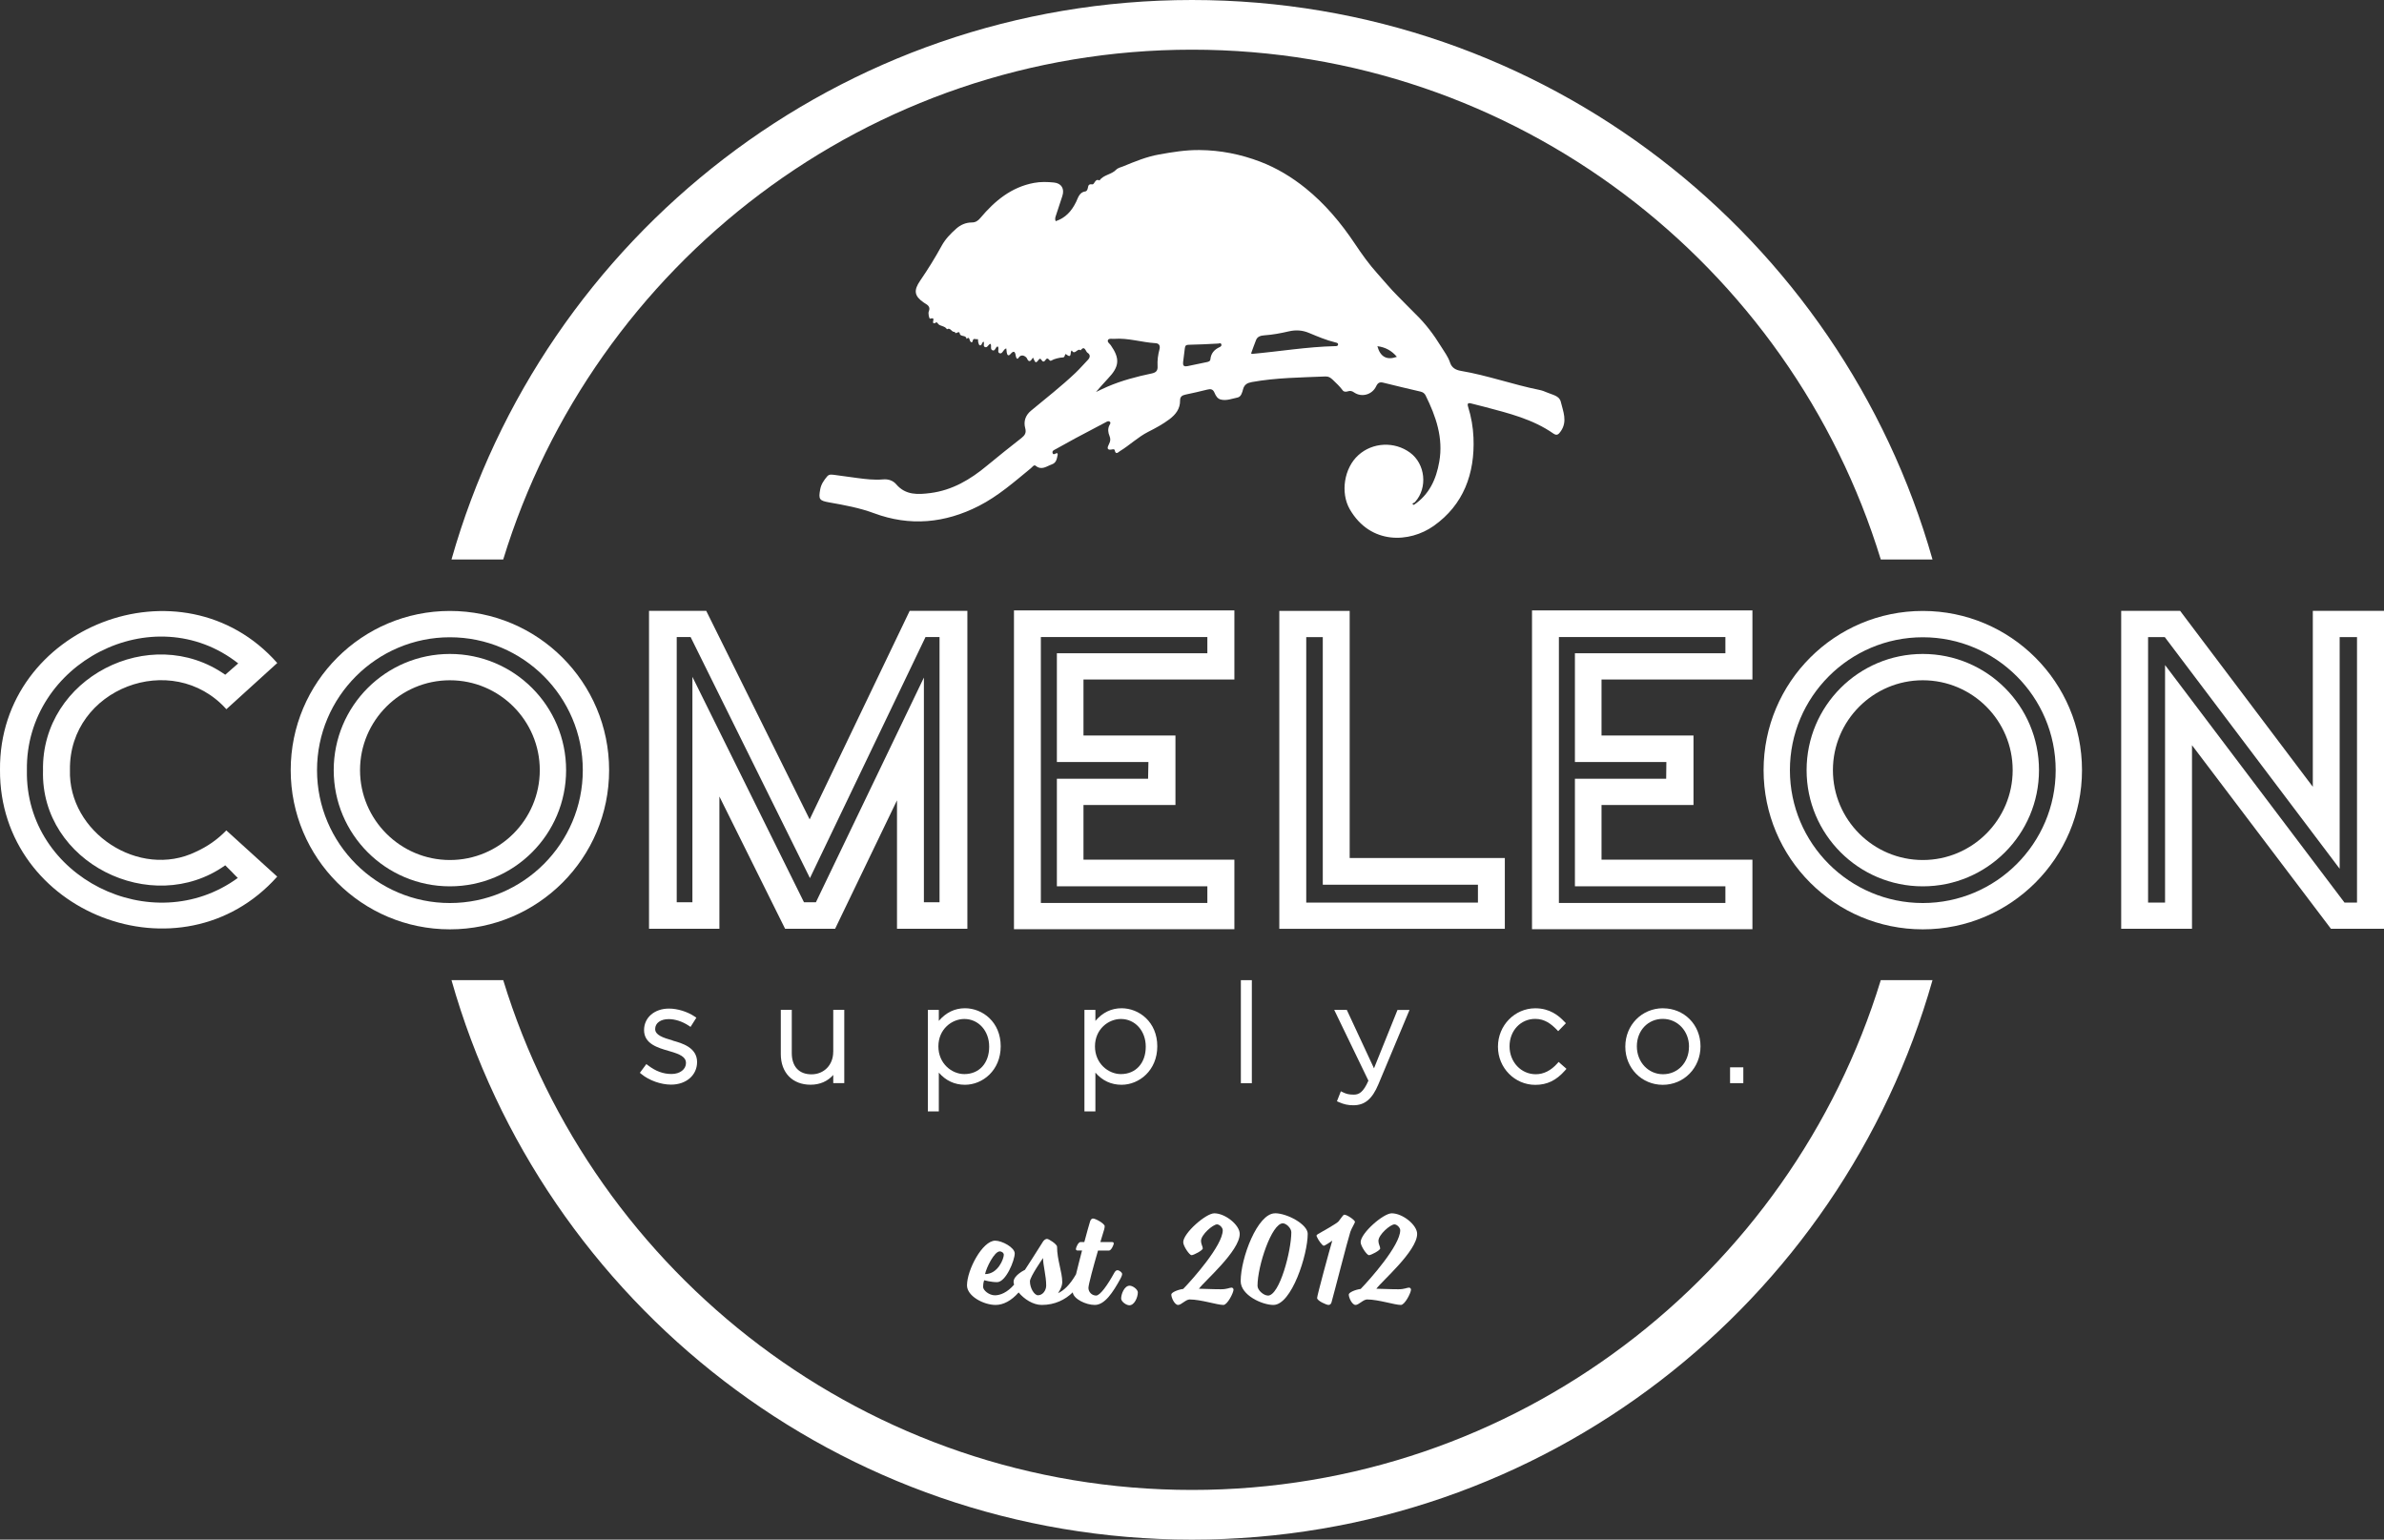
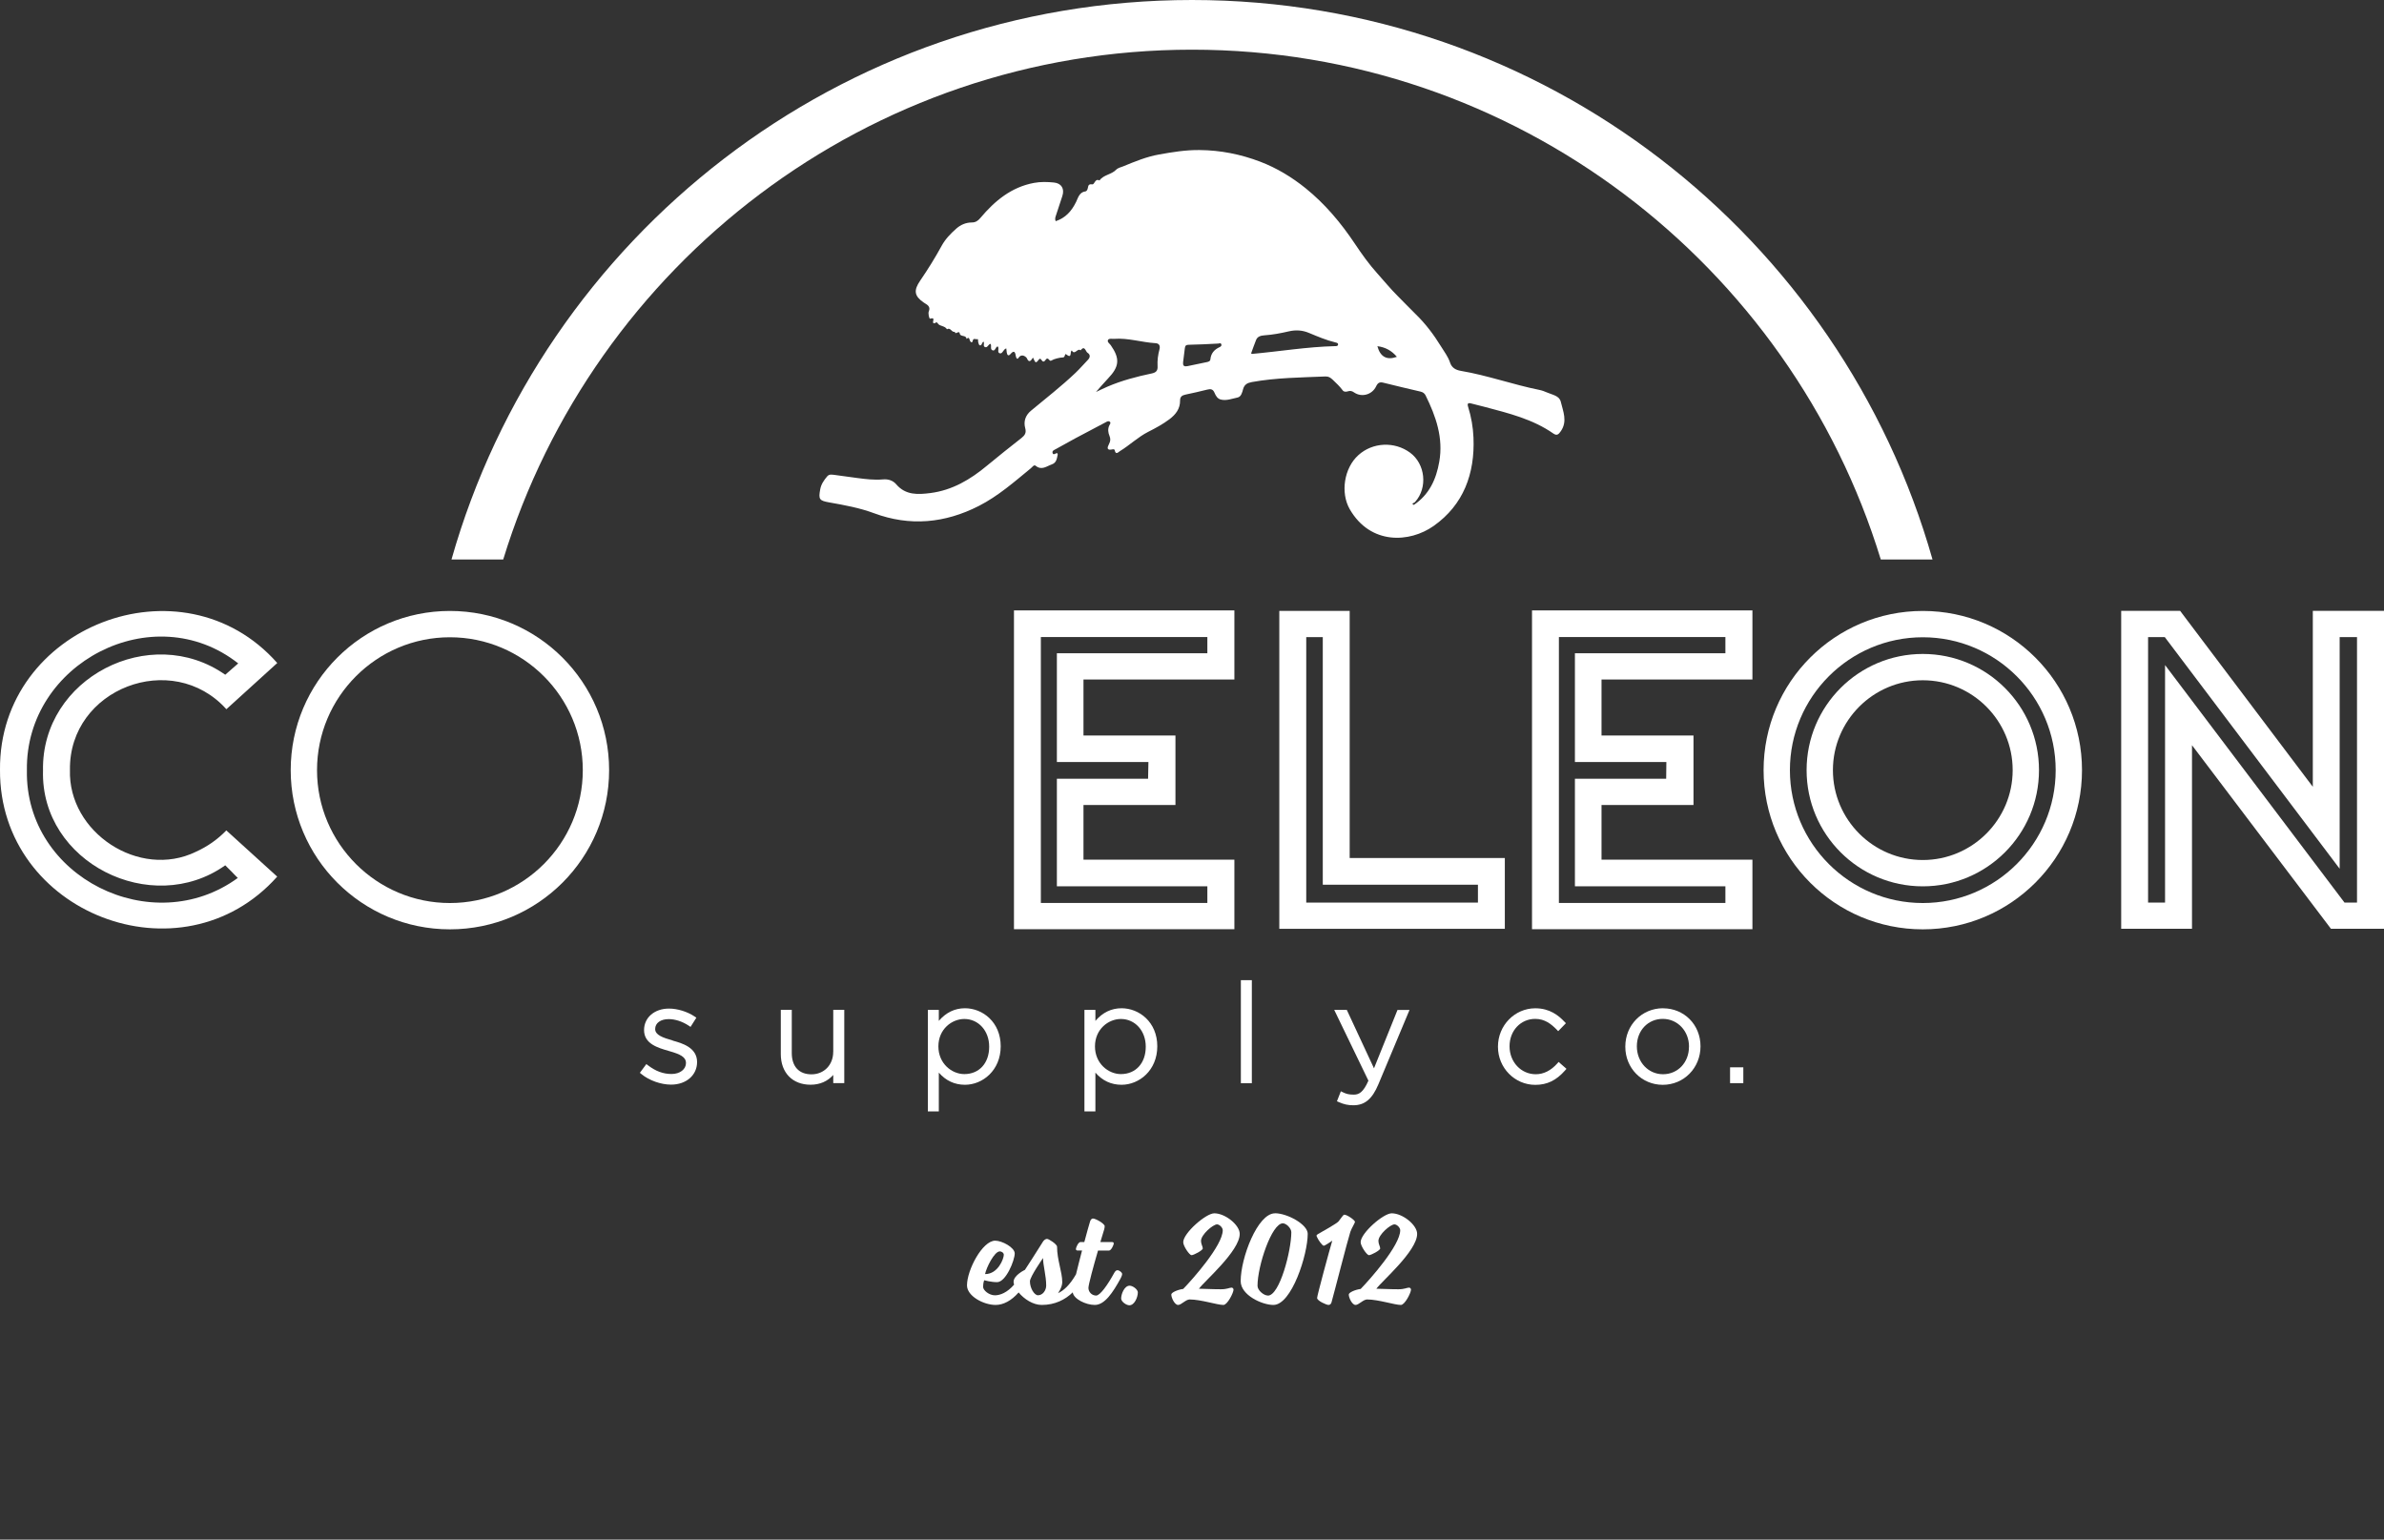
<svg xmlns="http://www.w3.org/2000/svg" id="Layer_1" data-name="Layer 1" viewBox="0 0 500 322.92">
  <rect x="0" y="0" width="500" height="322.92" fill="#333333" stroke="none" />
  <defs>
    <style> .cls-1 { fill: #fff; stroke-width: 0px; } </style>
  </defs>
  <g>
    <path class="cls-1" d="m105.54,117.35C124.46,55.52,182.06,10.42,250,10.42s125.54,45.1,144.46,106.93h10.85C386.11,49.63,323.87,0,250,0S113.89,49.63,94.69,117.35h10.85Z" />
-     <path class="cls-1" d="m394.46,205.57c-18.92,61.83-76.51,106.93-144.46,106.93s-125.54-45.1-144.46-106.93h-10.85c19.2,67.72,81.44,117.35,155.31,117.35s136.11-49.63,155.31-117.35h-10.85Z" />
  </g>
  <g>
    <g>
      <path class="cls-1" d="m234.34,266.42c-.37,0-.63.52-.63.52-1.41,2.58-2.98,4.79-3.82,4.79s-1.61-.69-1.61-1.61c0-.66,1.06-4.59,2.01-7.83h2.3c.46,0,1-1.15,1-1.52,0-.17-.17-.26-.34-.26h-2.47l.8-2.64c.06-.2.11-.52.11-.69,0-.52-1.89-1.61-2.47-1.61-.23,0-.49.23-.6.63-.2.63-.66,2.29-1.2,4.3h-.8c-.46,0-.97,1.15-.97,1.49,0,.17.17.29.31.29h.98c-.44,1.7-.9,3.47-1.26,4.98-1.33,2.32-2.61,3.43-3.78,3.98,0,0,.89-1.23.89-2.32,0-2.15-1.09-4.65-1.09-7.43,0-.52-1.72-1.64-2.09-1.64-.4,0-.75.35-.92.66-.98,1.61-3.73,5.83-3.73,5.83,0,0-2.38,1.12-2.38,2.52,0,.18.05.38.11.58-1.44,1.67-2.92,2.24-4.03,2.24-1.23,0-2.47-1.06-2.47-1.75,0-.92.23-1.41.23-1.41,0,0,1.41.4,2.7.4,1.86,0,3.7-4.59,3.7-6.03,0-1.23-2.64-2.67-4.1-2.67-2.67,0-5.91,6.14-5.91,9.38,0,2.24,3.47,4.1,6,4.1,1.61,0,3.29-.87,4.83-2.62,1.13,1.37,3.01,2.62,4.84,2.62,2.78,0,4.92-1.1,6.51-2.64.17,1.38,2.73,2.64,4.62,2.64,2.09,0,3.79-2.61,5.37-5.48,0,0,.37-.66.37-1s-.6-.8-.97-.8Zm-24.67-3.96c.4,0,.86.31.86.72,0,.78-1.18,4.05-3.93,4.05.26-1.35,1.95-4.76,3.07-4.76Zm8.03,9.21c-.77,0-1.69-1.49-1.69-2.93,0-.95,2.75-4.88,2.75-4.88,0,1.55.66,3.7.66,5.77,0,1.03-.74,2.04-1.72,2.04Z" />
      <path class="cls-1" d="m236.92,269.66c-1.09,0-1.78,1.72-1.78,2.7,0,.63,1.06,1.41,1.72,1.41,1.09,0,1.78-1.72,1.78-2.7,0-.63-1.06-1.41-1.72-1.41Z" />
      <path class="cls-1" d="m258.29,270.07c-.46,0-.89.34-2.21.34-1.98,0-3.62-.11-4.62-.11,1.06-1.52,8.55-7.89,8.55-11.51,0-1.84-3.01-4.31-5.34-4.31-1.75,0-6.51,4.16-6.51,6.06,0,.8,1.29,2.72,1.75,2.72.43,0,2.35-1,2.35-1.41s-.37-.92-.37-1.58c0-1.32,2.52-3.47,3.36-3.47.52,0,1.2.69,1.2,1.23,0,3.19-6.37,10.33-8.29,12.31-1.21.17-2.5.75-2.5,1.18,0,.66.69,2.18,1.43,2.18.66,0,1.61-1.15,2.41-1.15,2.38,0,5.77,1.15,7.09,1.15.83,0,2.12-2.55,2.12-3.21,0-.23-.2-.43-.43-.43Z" />
      <path class="cls-1" d="m267.41,254.48c-3.67,0-7.2,9.38-7.2,14.23,0,2.93,4.48,4.99,6.86,4.99,3.82,0,7.2-10.53,7.2-14.92,0-1.98-4.31-4.31-6.86-4.31Zm-1.49,17.25c-.86,0-2.18-1.09-2.18-2.04,0-4.19,2.98-13.11,5.31-13.11.72,0,1.78,1.03,1.78,1.87,0,3.85-2.44,13.29-4.91,13.29Z" />
      <path class="cls-1" d="m284.19,256.29c0-.37-1.66-1.52-2.24-1.52-.26,0-.69.77-1.21,1.4-.34.43-3.36,2.12-4.33,2.67-.09.06-.29.2-.29.29,0,.11.03.17.06.26.34.77,1.15,1.89,1.46,1.89.26,0,1.78-1.06,1.78-1.06-.6,2.01-3.18,11.51-3.18,12.02,0,.6,1.98,1.46,2.38,1.46.34,0,.54-.23.63-.52.49-1.69,3.41-13.14,3.96-14.81.26-.77.97-1.86.97-2.09Z" />
      <path class="cls-1" d="m295.5,270.07c-.46,0-.89.34-2.21.34-1.98,0-3.62-.11-4.62-.11,1.06-1.52,8.55-7.89,8.55-11.51,0-1.84-3.01-4.31-5.34-4.31-1.75,0-6.51,4.16-6.51,6.06,0,.8,1.29,2.72,1.75,2.72.43,0,2.35-1,2.35-1.41s-.37-.92-.37-1.58c0-1.32,2.52-3.47,3.36-3.47.52,0,1.21.69,1.21,1.23,0,3.19-6.37,10.33-8.29,12.31-1.2.17-2.5.75-2.5,1.18,0,.66.69,2.18,1.43,2.18.66,0,1.61-1.15,2.41-1.15,2.38,0,5.77,1.15,7.09,1.15.83,0,2.12-2.55,2.12-3.21,0-.23-.2-.43-.43-.43Z" />
    </g>
    <g>
      <polygon class="cls-1" points="360.98 189 360.96 189 360.96 189 360.98 189" />
-       <polygon class="cls-1" points="252.36 189 252.32 189 252.32 189 252.36 189" />
      <polygon class="cls-1" points="14.63 142.17 14.62 142.17 14.63 142.17 14.63 142.17" />
      <polygon class="cls-1" points="360.97 188.52 360.97 188.52 360.98 188.52 360.97 188.52" />
      <path class="cls-1" d="m485.07,128.12v36.9l-27.83-36.9h-12.36v66.68h14.85v-38.5l29.14,38.5h11.14v-66.68h-14.93Zm9.29,61.18h-2.65l-37.63-49.81v49.81h-3.56v-55.68h3.5l36.68,48.59v-48.59h3.64v55.68Z" />
-       <path class="cls-1" d="m190.79,128.12l-20.98,43.74-21.69-43.74h-12v66.68h14.76v-27.74l13.78,27.74h10.49l12.98-26.94v26.94h14.76v-66.68h-12.09Zm6.27,61.12h-3.29v-47.13l-22.65,47.13h-2.5l-23.4-47.28v47.28h-3.29v-55.63h2.91l25.03,50.56,24.24-50.56h2.94v55.63Z" />
      <path class="cls-1" d="m41.07,178.66c-11.87,5.77-26.82-4.05-26.4-17.2-.23-17.03,21.46-25.31,32.81-12.71l10.67-9.69C38.2,116.49-.26,131.42,0,161.46c-.18,30.1,38.08,44.91,58.14,22.4l-10.67-9.69c-1.84,1.9-3.97,3.39-6.4,4.49Zm7.37,4.02l.76.79h0l.67.67c-17.92,13.08-44.65-.13-44.23-22.58-.34-22.5,26.49-36.44,44.32-22.42-.75.66-1.97,1.72-2.72,2.38-15.71-11.02-38.6.69-38.22,20.09-.54,19.29,22.72,30.87,38.22,19.88.28.28.91.91,1.2,1.2Z" />
      <path class="cls-1" d="m283.07,179.96v-51.83h-14.76v66.68h47.3v-14.85h-32.54Zm26.9,9.35h-36.01v-55.68h3.47v51.93h32.54v3.76Z" />
      <path class="cls-1" d="m258.89,142.52v-14.49h-46.23v66.86h46.23v-14.58h-31.65v-11.47h19.29v-14.58h-19.29v-11.74h31.65Zm-18.03,17.32l-.07,3.49h-19.13v22.56h31.56v3.49h-34.92v-55.77h34.92v3.4h-31.56v22.82h19.2Z" />
      <path class="cls-1" d="m367.54,142.52v-14.49h-46.23v66.86h46.23v-14.58h-31.65v-11.47h19.29v-14.58h-19.29v-11.74h31.65Zm-18.05,17.32l-.04,3.49h-19.14v22.56h31.56v3.49h-34.92v-55.77h34.92v3.4h-31.56v22.82h19.18Z" />
      <g>
-         <path class="cls-1" d="m94.36,142.68c10.4,0,18.85,8.46,18.85,18.85s-8.46,18.85-18.85,18.85-18.85-8.46-18.85-18.85,8.46-18.85,18.85-18.85m0-5.52c-13.46,0-24.37,10.91-24.37,24.37s10.91,24.37,24.37,24.37,24.37-10.91,24.37-24.37-10.91-24.37-24.37-24.37h0Z" />
        <path class="cls-1" d="m94.36,133.66c15.37,0,27.87,12.5,27.87,27.87s-12.5,27.87-27.87,27.87-27.87-12.5-27.87-27.87,12.5-27.87,27.87-27.87m0-5.52c-18.44,0-33.39,14.95-33.39,33.39s14.95,33.39,33.39,33.39,33.39-14.95,33.39-33.39-14.95-33.39-33.39-33.39h0Z" />
      </g>
      <g>
        <path class="cls-1" d="m403.27,142.68c10.4,0,18.85,8.46,18.85,18.85s-8.46,18.85-18.85,18.85-18.85-8.46-18.85-18.85,8.46-18.85,18.85-18.85m0-5.52c-13.46,0-24.37,10.91-24.37,24.37s10.91,24.37,24.37,24.37,24.37-10.91,24.37-24.37-10.91-24.37-24.37-24.37h0Z" />
        <path class="cls-1" d="m403.27,133.66c15.37,0,27.87,12.5,27.87,27.87s-12.5,27.87-27.87,27.87-27.87-12.5-27.87-27.87,12.5-27.87,27.87-27.87m0-5.52c-18.44,0-33.39,14.95-33.39,33.39s14.95,33.39,33.39,33.39,33.39-14.95,33.39-33.39-14.95-33.39-33.39-33.39h0Z" />
      </g>
    </g>
    <g>
      <path class="cls-1" d="m141.11,218.24c-2.16-.62-3.7-1.16-3.7-2.42s1.16-2.07,2.83-2.07c1.37,0,2.86.49,4.2,1.37l.39.26,1.22-1.93-.37-.25c-1.54-1.03-3.6-1.66-5.38-1.66-3.02,0-5.22,1.87-5.22,4.51,0,2.88,2.87,3.71,5.17,4.37l.12.04c2.27.64,3.5,1.22,3.5,2.51s-1.25,2.29-3.03,2.29-3.35-.61-4.91-1.8l-.37-.28-1.36,1.83.34.28c1.64,1.34,4.08,2.2,6.21,2.2,3.16,0,5.45-1.97,5.45-4.74,0-3.06-3.19-3.96-5.1-4.49Z" />
      <path class="cls-1" d="m174.75,220.63c0,2.72-1.92,4.7-4.56,4.7s-4.13-1.67-4.13-4.48v-9.05h-2.3v9.3c0,3.89,2.45,6.41,6.24,6.41,1.95,0,3.57-.71,4.76-2.05v1.71h2.31v-15.37h-2.31v8.82Z" />
      <path class="cls-1" d="m202.39,211.47c-2.14,0-3.98.89-5.49,2.65v-2.31h-2.3v21.3h2.3v-8.14c1.48,1.7,3.32,2.55,5.49,2.55,3.68,0,7.49-3,7.49-8.08s-3.81-7.97-7.49-7.97Zm5.07,8.03v.06c0,3.42-2.09,5.72-5.21,5.72-2.62,0-5.44-2.2-5.44-5.81s2.82-5.75,5.44-5.75c2.97,0,5.21,2.49,5.21,5.78Z" />
      <path class="cls-1" d="m235.23,211.47c-2.14,0-3.98.89-5.49,2.65v-2.31h-2.3v21.3h2.3v-8.14c1.47,1.7,3.32,2.55,5.49,2.55,3.68,0,7.49-3,7.49-8.08s-3.81-7.97-7.49-7.97Zm5.07,8.03v.06c0,3.42-2.1,5.72-5.21,5.72-2.61,0-5.44-2.2-5.44-5.81s2.82-5.75,5.44-5.75c2.97,0,5.21,2.49,5.21,5.78Z" />
      <rect class="cls-1" x="260.25" y="205.58" width="2.3" height="21.61" />
      <path class="cls-1" d="m288.16,224.05l-5.57-11.97-.12-.26h-2.64l7.17,14.84c-1.07,2.44-1.97,2.93-3.07,2.93s-1.6-.17-2.27-.49l-.44-.21-.82,2.09.4.18c1.08.48,1.94.66,3.05.66,2.38,0,3.95-1.31,5.24-4.39l6.53-15.6h-2.52l-4.93,12.24Z" />
      <path class="cls-1" d="m326.61,223.05c-1.34,1.5-2.86,2.26-4.51,2.26-3.08,0-5.5-2.55-5.5-5.86s2.36-5.75,5.38-5.75c2.02,0,3.35,1.08,4.5,2.24l.32.34,1.62-1.67-.31-.32c-1.25-1.31-3.08-2.81-6.11-2.81-4.32,0-7.83,3.6-7.83,8.03v.06c0,4.39,3.51,7.97,7.83,7.97,2.47,0,4.4-.93,6.24-3.02l.3-.34-1.65-1.45-.3.34Z" />
      <path class="cls-1" d="m348.79,211.47c-4.44,0-7.91,3.53-7.91,8.03v.06c0,4.47,3.45,7.97,7.86,7.97s7.91-3.53,7.91-8.08-3.45-7.97-7.86-7.97Zm5.44,8.03v.06c0,3.28-2.34,5.75-5.44,5.75s-5.49-2.55-5.49-5.86,2.34-5.75,5.44-5.75,5.5,2.55,5.5,5.81Z" />
      <rect class="cls-1" x="362.85" y="223.86" width="2.78" height="3.32" />
    </g>
    <path class="cls-1" d="m296.51,105.91c3.24-2.16,4.71-5.38,5.35-9.07.88-5-.7-9.52-2.87-13.91-.22-.43-.55-.67-1.04-.79-2.61-.61-5.22-1.22-7.81-1.87-.78-.2-1.18.02-1.53.77-.83,1.75-3.02,2.36-4.6,1.28-.47-.33-.82-.4-1.33-.24-.35.11-.81.14-1.05-.18-.61-.82-1.32-1.5-2.06-2.2-.54-.52-.94-.77-1.61-.74-5.14.22-10.3.25-15.39,1.17-.97.18-1.58.51-1.85,1.48-.2.7-.39,1.61-1.18,1.77-1.14.23-2.3.72-3.5.42-.7-.17-1.06-.8-1.31-1.4-.33-.79-.8-.88-1.55-.68-1.51.39-3.05.72-4.58,1.05-.69.15-1.11.44-1.1,1.23.02,1.73-.91,2.93-2.22,3.92-1.39,1.05-2.92,1.87-4.46,2.65-2.15,1.09-3.87,2.79-5.91,4.03-.37.23-.91.9-1.12-.18-.04-.19-.24-.21-.41-.18-1.37.31-1.17-.37-.75-1.19.28-.54.31-1.03.06-1.64-.28-.67-.39-1.43-.04-2.16.12-.24.39-.54.13-.78-.29-.27-.63-.04-.91.11-2.12,1.11-4.23,2.22-6.34,3.35-1.38.74-2.75,1.5-4.11,2.27-.31.17-.78.32-.67.77.12.51.47.22.77.1.31-.12.34.18.3.36-.18.79-.24,1.62-1.22,1.97-1.12.39-2.12,1.32-3.4.28-.34-.28-.7.29-1.01.54-3.47,2.85-6.85,5.83-10.89,7.89-7.11,3.63-14.46,4.33-21.99,1.53-3.04-1.13-6.19-1.7-9.35-2.26-2.13-.37-2.33-.64-1.93-2.77.19-1.05.78-1.89,1.45-2.69.42-.5.98-.38,1.5-.32,1.59.2,3.18.44,4.77.65,1.8.24,3.6.46,5.42.3,1.1-.1,2.1.21,2.8,1.03,1.98,2.32,4.57,2.16,7.18,1.83,4.58-.59,8.37-2.84,11.85-5.74,2.38-1.98,4.8-3.89,7.23-5.8.7-.56,1.07-1.07.79-2.08-.38-1.4.04-2.68,1.21-3.65,3.14-2.61,6.36-5.11,9.32-7.92.92-.88,1.76-1.85,2.64-2.77.51-.53.48-1.11-.1-1.46-.42-.25-.55-1.65-1.47-.51-.64-.57-1.22,1.12-1.82.03-.49.16.16,1.88-1.21.8-.32-.25-.15.67-.66.66-.62-.01-1.98.35-2.34.61-.31.22-.45,0-.6-.18-.26-.3-.49-.25-.68.06-.31.49-.6.5-.91,0-.16-.27-.35-.31-.56,0-.77,1.14-.85.07-1.19-.46-.39.58-.81,1.29-1.31.08-.04-.09-1-1.1-1.71-.04-.35.52-.55-.1-.6-.45-.13-.87-.41-1.13-1.09-.34-.44.51-.7.25-.79-.3-.05-.28-.07-.56-.1-.88-.65.19-.76,1.15-1.32,1.04-.71-.14-.07-1.04-.48-1.46-.5.12-.49,1.04-1.07.83-.56-.2-.18-.9-.41-1.36-.5.04-.63.88-1.17.68-.49-.18-.1-.75-.29-1.13-.41.09-.27.66-.7.77-.35-.01-.32-.35-.43-.61-.1-.24.05-.8-.21-.7-.3.12-.83-.34-.96.36-.08.44-.4.36-.57-.01-.15-.34-.13-.93-.73-.39-.05-.91-1.28-.37-1.41-1.12-.14-.83-.94.4-1.05-.38-.66.19-.88-1-1.64-.53-.43-.75-1.5-.62-1.86-1.15-.32-.47-.37-.29-.65-.15-.22.11-.44.04-.41-.23.05-.47.35-.97-.61-.69-.22.07-.43-1.16-.3-1.46.5-1.19-.4-1.48-1.02-1.91-2.02-1.38-2.17-2.56-.78-4.59,1.62-2.37,3.15-4.82,4.53-7.35.76-1.39,1.86-2.52,3.03-3.56.92-.82,2.02-1.3,3.26-1.31.83,0,1.32-.35,1.84-.97,3-3.56,6.47-6.45,11.23-7.33,1.39-.26,2.8-.22,4.18-.08,1.58.16,2.26,1.31,1.76,2.83-.43,1.33-.88,2.66-1.31,3.99-.12.38-.32.76-.08,1.29,2.08-.7,3.34-2.12,4.29-4.07.39-.8.65-2.01,1.94-2.18.3-.04.46-.41.52-.77.08-.46.18-.81.88-.7.57.09.57-1.33,1.54-.82.87-1.21,2.51-1.22,3.49-2.24.42-.43,1.02-.52,1.49-.72,2.45-1.01,4.93-2.03,7.53-2.49,2.79-.5,5.59-.96,8.48-.93,4.41.04,8.61.88,12.7,2.43,3.49,1.33,6.69,3.27,9.55,5.58,4.08,3.29,7.44,7.3,10.36,11.68,1.44,2.15,2.93,4.25,4.68,6.19,1.42,1.57,2.77,3.25,4.27,4.73,1.28,1.26,2.49,2.57,3.78,3.82,2.07,2,3.8,4.31,5.31,6.76.67,1.1,1.48,2.13,1.89,3.37.36,1.11,1.18,1.57,2.29,1.76,5.57.94,10.91,2.88,16.45,3.99.56.11,1.11.32,1.64.55,1.07.48,2.54.65,2.85,1.93.48,2.02,1.45,4.12,0,6.19-.45.64-.8,1.01-1.57.47-4.32-3.01-9.34-4.24-14.32-5.56-.96-.25-1.92-.48-2.87-.73-.69-.19-.9-.01-.67.71.65,2.09,1.03,4.24,1.12,6.43.32,7.58-2.09,14.12-8.35,18.54-5.02,3.55-13.24,4.02-17.59-3.49-2-3.46-1.21-8.65,1.8-11.36,2.98-2.7,7.57-2.92,10.84-.52,3.21,2.36,3.73,7.36,1.07,10.32-.15.17-.41.26-.62.38l.32.25Zm-66.65-23.69c.49-.23,1.43-.7,2.4-1.12,3-1.29,6.14-2.11,9.33-2.78.89-.19,1.25-.6,1.19-1.51-.07-1.2.09-2.39.4-3.54.21-.8-.13-1.25-.8-1.29-2.93-.17-5.78-1.14-8.75-.91-.43.03-1.02-.14-1.23.21-.26.44.32.78.56,1.12,1.96,2.8,1.82,4.49-.56,6.97-.99,1.03-1.9,2.13-2.54,2.85Zm32.54-8.1c.1.07.14.11.17.11,5.8-.52,11.57-1.49,17.41-1.63.24,0,.57.01.64-.26.11-.4-.3-.46-.54-.52-1.93-.47-3.74-1.24-5.56-2-1.36-.57-2.75-.66-4.22-.32-1.68.39-3.37.71-5.1.83-.68.05-1.43.19-1.75.95-.38.94-.71,1.9-1.05,2.83Zm-14.26,1.96c-.09.76.38.82.93.71,1.33-.26,2.66-.54,3.98-.83.36-.08.77-.15.81-.62.12-1.23.82-2.02,1.9-2.52.21-.1.48-.25.41-.55-.1-.42-.42-.23-.7-.21-2.03.1-4.07.22-6.11.25-.59,0-.8.17-.86.72-.11,1.02-.25,2.04-.38,3.05Zm40.74-3.47c.61,2.25,1.99,2.99,4.09,2.23-1.08-1.28-2.4-2.02-4.09-2.23Z" />
  </g>
</svg>